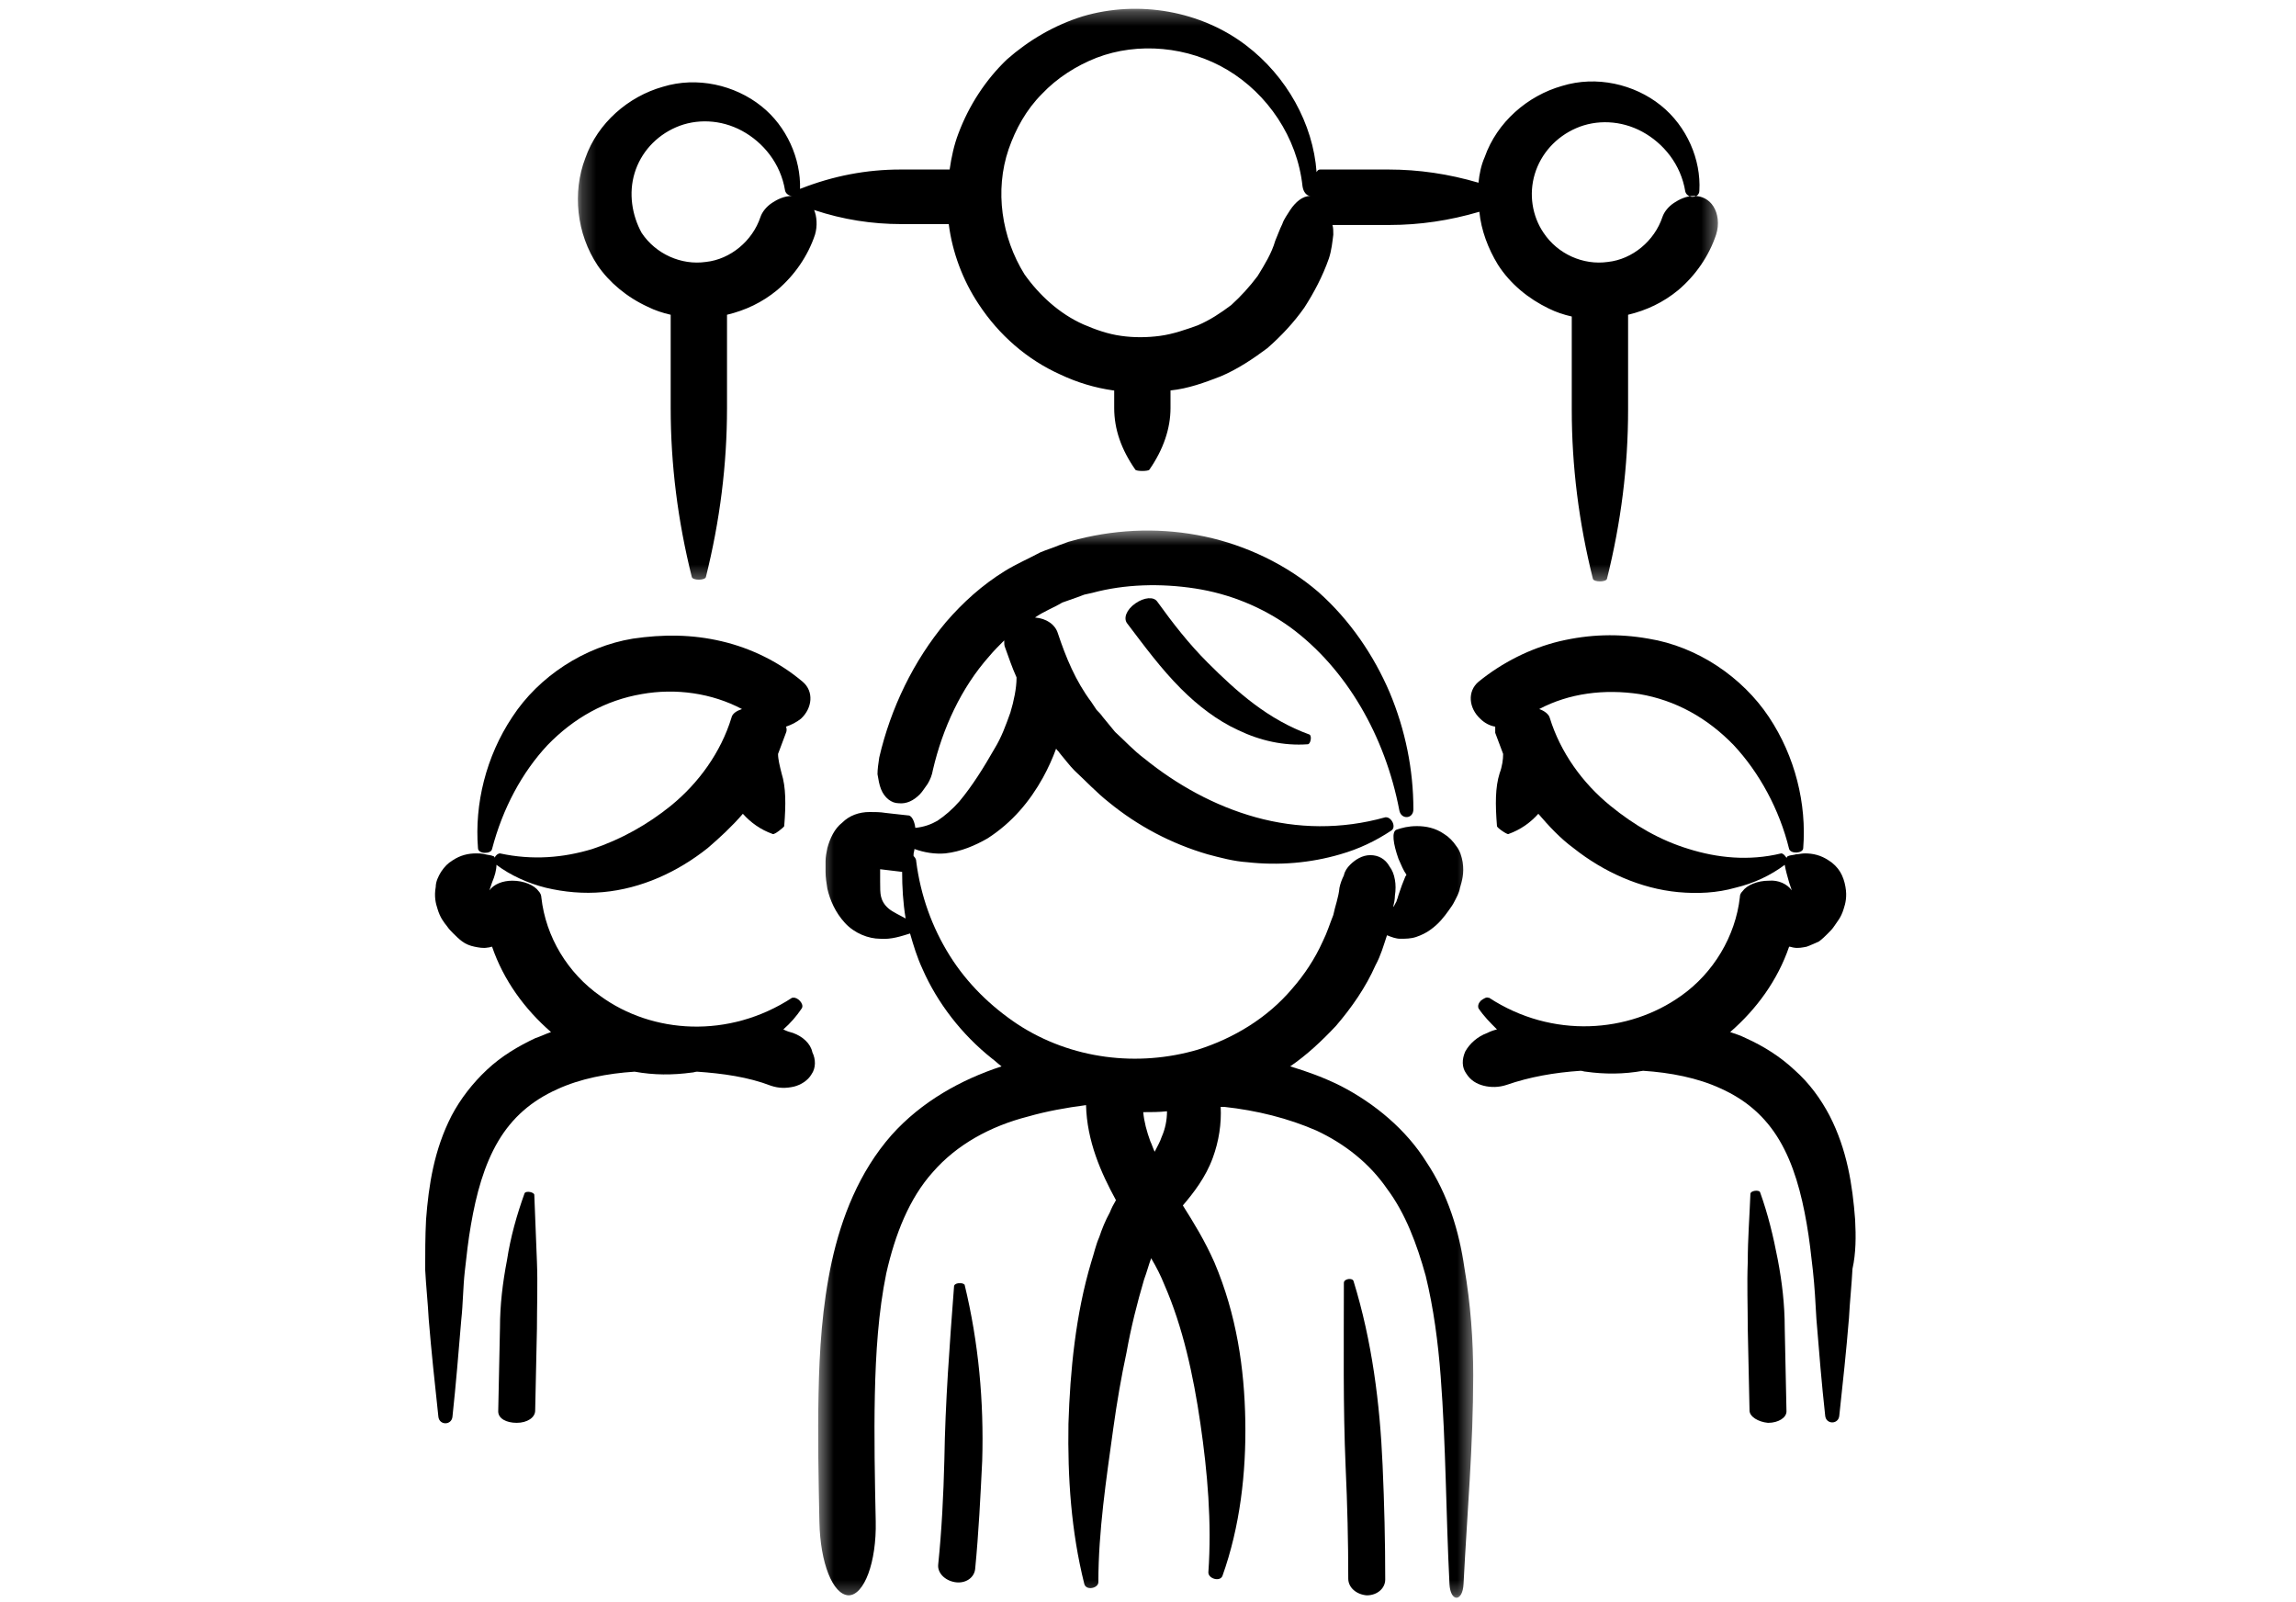
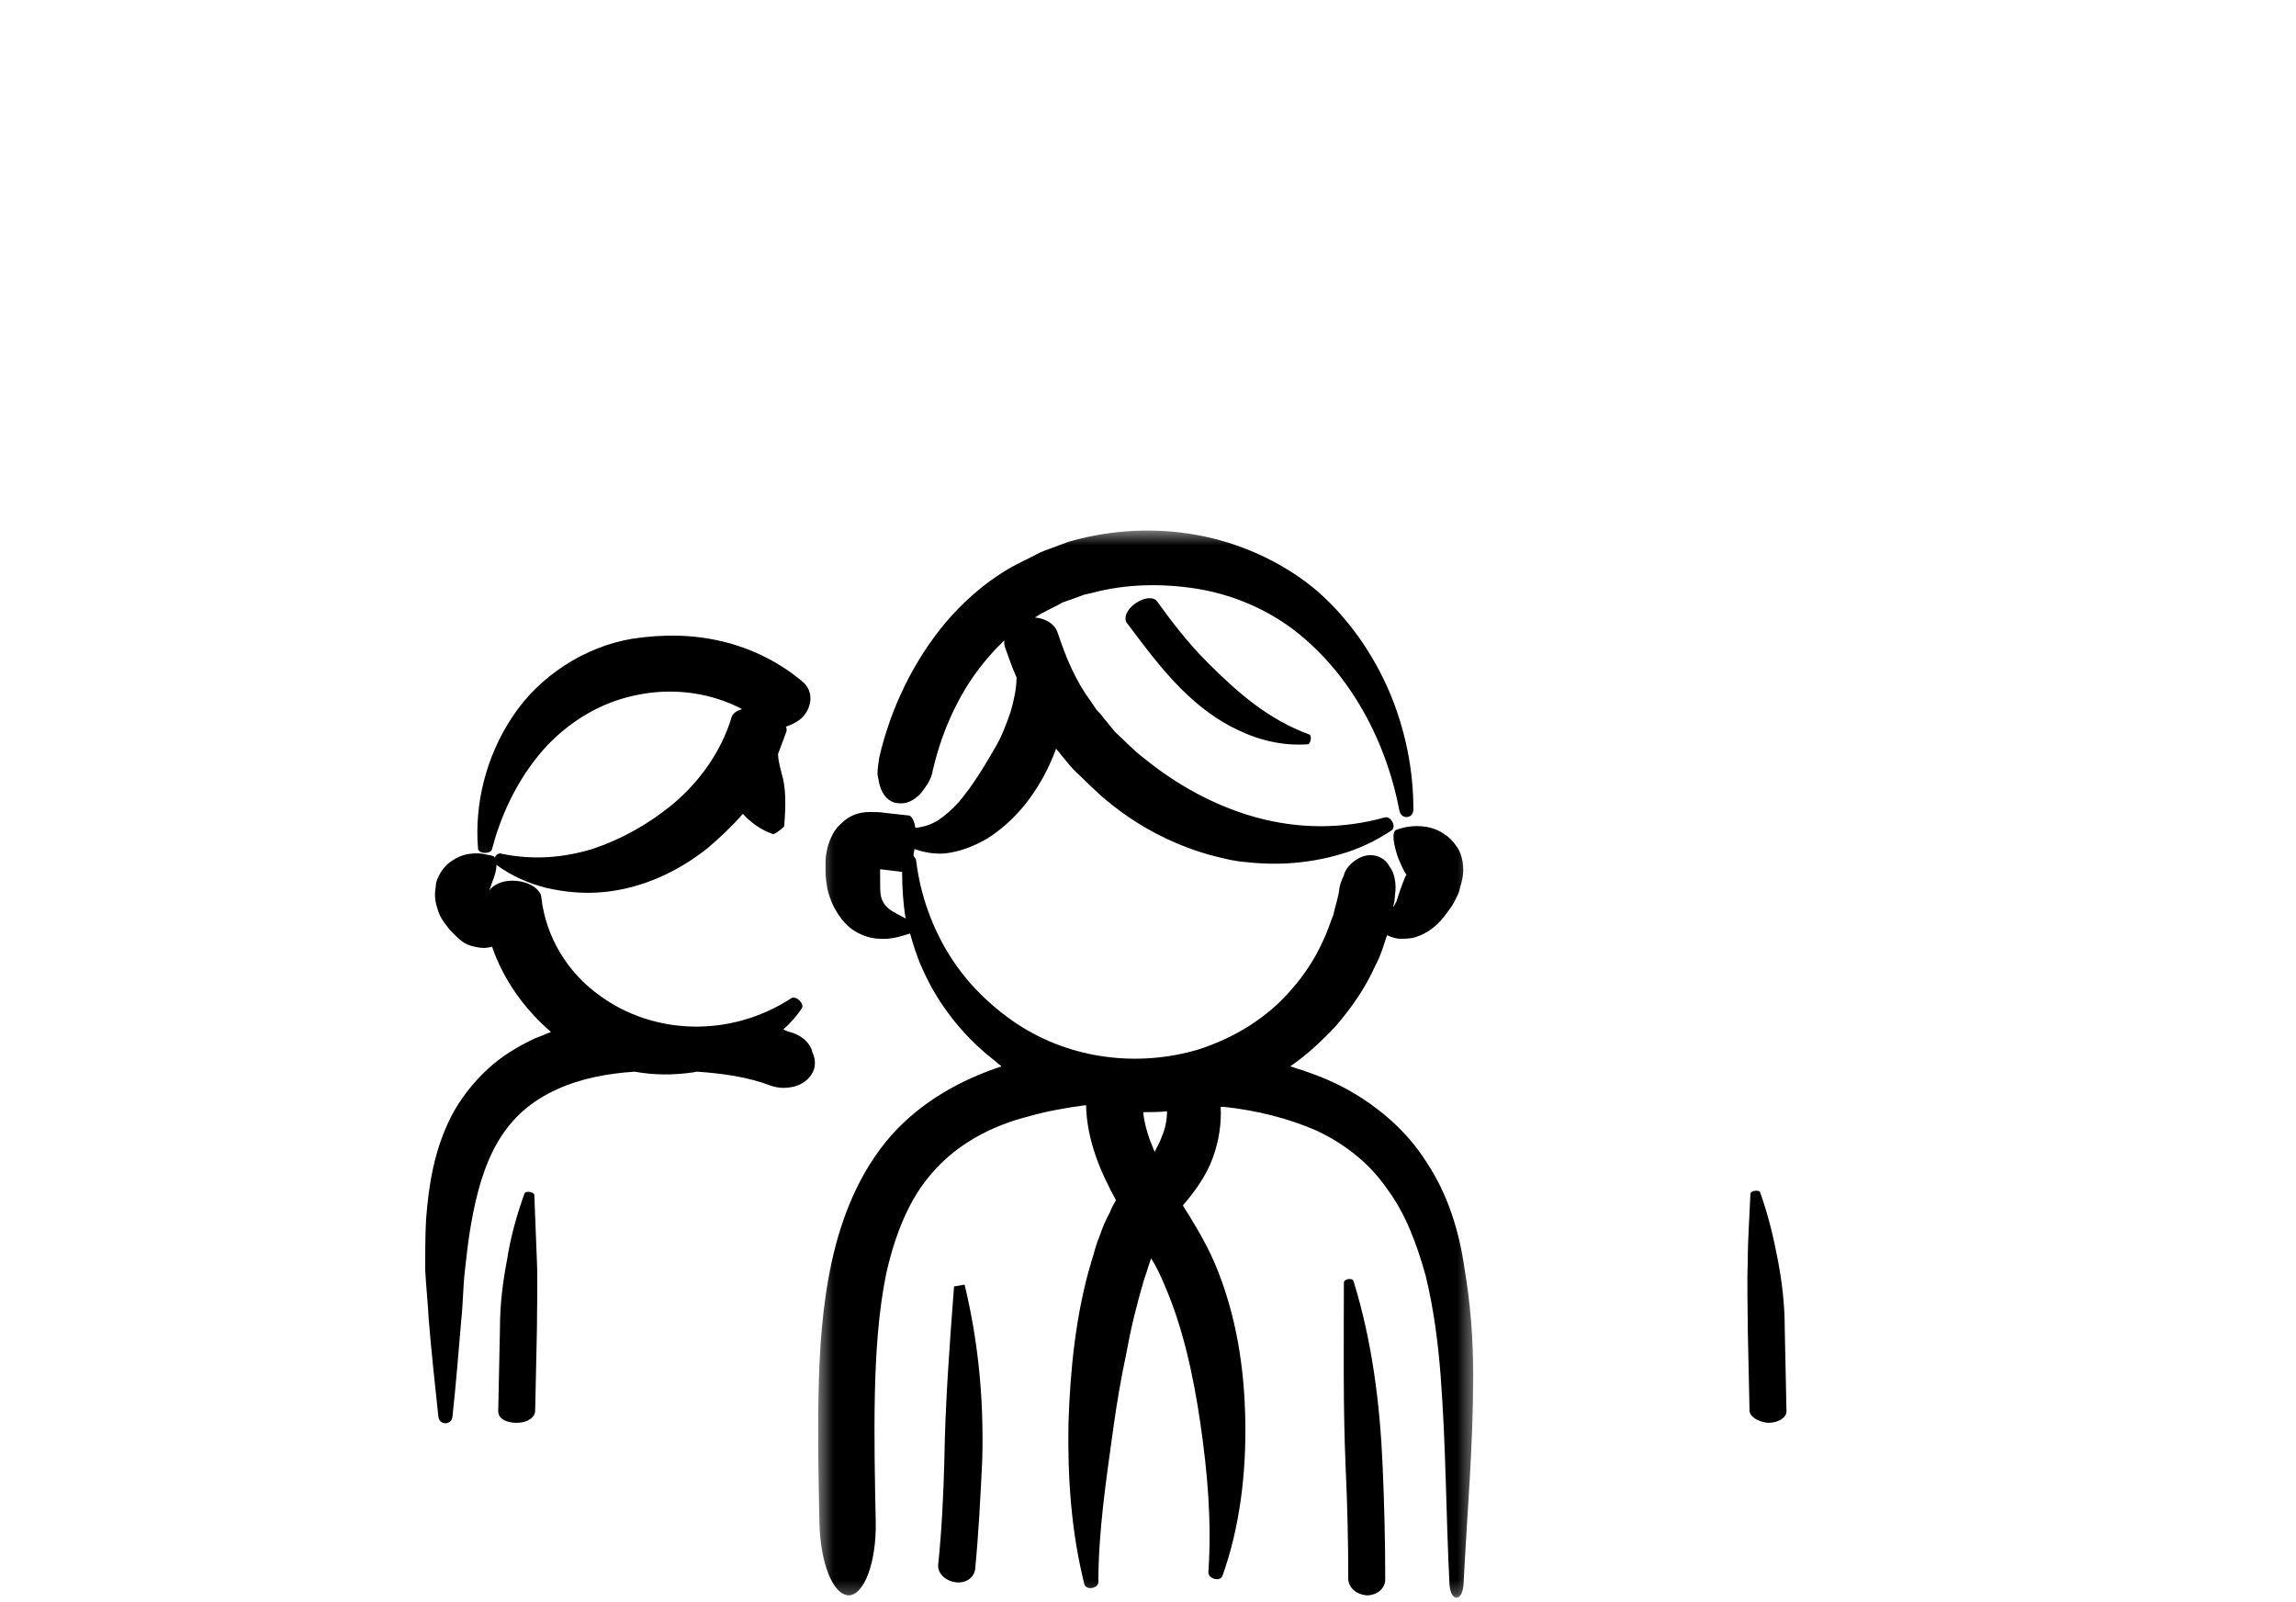
<svg xmlns="http://www.w3.org/2000/svg" xmlns:xlink="http://www.w3.org/1999/xlink" width="162px" height="113px" viewBox="0 0 162 113" version="1.1">
  <title>Icons/keyb/net</title>
  <desc>Created with Sketch.</desc>
  <defs>
    <polygon id="path-1" points="0.409 0.462 46.628 0.462 46.628 75.747 0.409 75.747" />
    <polygon id="path-3" points="0.218 0.287 80.66 0.287 80.66 40.683 0.218 40.683" />
  </defs>
  <g id="Icons/keyb/net" stroke="none" stroke-width="1" fill="none" fill-rule="evenodd">
    <g id="Group-21" transform="translate(30, 0)">
      <g id="Group-3" transform="translate(27.319, 36.965)">
        <mask id="mask-2" fill="white">
          <use xlink:href="#path-1" />
        </mask>
        <g id="Clip-2" />
        <path d="M5.402,27.148 C5.029,26.838 4.905,26.527 4.843,26.279 C4.781,26.03 4.781,25.658 4.781,25.223 L4.781,24.54 L4.781,24.354 C4.781,24.291 4.781,24.354 4.781,24.354 L6.333,24.54 C6.333,25.596 6.395,26.713 6.581,27.831 C6.147,27.583 5.712,27.396 5.402,27.148 L5.402,27.148 Z M24.152,44.284 C24.028,44.036 23.965,43.788 23.842,43.539 C23.594,42.856 23.407,42.173 23.345,41.49 C23.904,41.49 24.463,41.49 25.022,41.428 C25.022,42.049 24.897,42.67 24.649,43.228 C24.525,43.601 24.339,43.912 24.152,44.284 L24.152,44.284 Z M43.337,45.029 C41.909,42.732 39.674,40.869 37.253,39.628 C36.135,39.069 34.956,38.634 33.714,38.261 C34.894,37.455 35.949,36.461 36.942,35.406 C38.06,34.102 39.053,32.673 39.736,31.121 C40.108,30.439 40.295,29.756 40.544,29.011 C40.854,29.135 41.164,29.258 41.475,29.258 C41.847,29.258 42.22,29.258 42.592,29.135 C42.965,29.011 43.337,28.824 43.586,28.638 C44.207,28.204 44.579,27.706 44.89,27.272 C45.075,27.024 45.2,26.838 45.324,26.589 C45.448,26.341 45.635,26.03 45.696,25.658 C45.821,25.223 46.007,24.665 45.883,23.857 C45.821,23.485 45.696,23.05 45.448,22.739 C45.2,22.367 44.89,22.057 44.579,21.871 C43.958,21.436 43.275,21.312 42.655,21.312 C42.034,21.312 41.599,21.436 41.226,21.56 C40.854,21.684 40.978,22.554 41.35,23.609 C41.537,24.044 41.723,24.478 41.909,24.727 C41.909,24.789 41.909,24.789 41.847,24.851 C41.785,25.037 41.66,25.285 41.599,25.472 C41.475,25.844 41.35,26.154 41.289,26.403 C41.226,26.527 41.226,26.651 41.164,26.713 C41.102,26.838 41.04,26.962 40.978,27.024 C41.04,26.775 41.102,26.464 41.102,26.217 C41.164,25.844 41.164,25.41 41.102,25.099 C41.04,24.727 40.916,24.416 40.729,24.168 C40.419,23.609 39.923,23.36 39.364,23.36 C38.805,23.36 38.308,23.671 37.935,24.044 C37.75,24.23 37.563,24.478 37.501,24.789 C37.377,25.037 37.253,25.348 37.191,25.658 C37.129,26.341 36.88,26.962 36.756,27.583 C36.508,28.204 36.322,28.824 36.011,29.445 C35.452,30.687 34.707,31.805 33.838,32.798 C32.1,34.846 29.74,36.275 27.195,37.082 C22.973,38.324 18.254,37.765 14.467,35.282 C12.604,34.04 10.928,32.426 9.686,30.439 C8.444,28.452 7.637,26.217 7.326,23.795 C7.326,23.609 7.202,23.485 7.14,23.423 L7.14,23.299 C7.14,23.174 7.202,23.05 7.202,22.926 C7.885,23.174 8.63,23.299 9.375,23.237 C10.493,23.112 11.486,22.678 12.356,22.181 C14.094,21.063 15.336,19.573 16.267,17.897 C16.64,17.214 16.95,16.531 17.198,15.848 C17.261,15.972 17.385,16.034 17.447,16.159 C17.819,16.593 18.13,17.028 18.502,17.4 C19.309,18.145 20.055,18.952 20.924,19.635 C22.973,21.312 25.332,22.554 27.878,23.299 C28.809,23.547 29.74,23.795 30.672,23.857 C32.907,24.106 35.141,23.919 37.253,23.299 C38.556,22.926 39.736,22.367 40.854,21.622 C41.226,21.374 40.854,20.629 40.419,20.691 C37.314,21.56 34.21,21.497 31.292,20.691 C28.374,19.884 25.705,18.394 23.407,16.531 C22.662,15.972 22.041,15.289 21.358,14.668 L20.489,13.613 C20.365,13.427 20.179,13.24 20.055,13.116 L19.682,12.557 C18.564,11.067 17.881,9.391 17.323,7.715 C17.136,7.094 16.516,6.659 15.708,6.597 C16.329,6.162 17.012,5.914 17.633,5.541 L18.689,5.169 L19.185,4.983 L19.744,4.859 C22.041,4.238 24.586,4.176 27.008,4.548 C29.43,4.921 31.726,5.852 33.714,7.28 C37.687,10.198 40.419,14.979 41.413,20.194 C41.537,20.877 42.406,20.815 42.406,20.132 C42.406,17.338 41.847,14.544 40.729,11.874 C39.612,9.267 37.935,6.783 35.701,4.796 C33.466,2.872 30.609,1.506 27.691,0.885 C24.773,0.264 21.731,0.326 18.751,1.071 L18.068,1.257 L17.385,1.506 C16.95,1.692 16.516,1.816 16.081,2.002 C15.274,2.437 14.405,2.81 13.597,3.306 C11.983,4.3 10.617,5.541 9.437,6.907 C7.14,9.639 5.526,12.992 4.719,16.469 C4.657,16.904 4.595,17.276 4.595,17.649 C4.657,18.021 4.719,18.394 4.843,18.704 C5.091,19.325 5.588,19.698 6.085,19.698 C6.644,19.76 7.14,19.511 7.575,19.077 C7.761,18.89 7.947,18.58 8.134,18.332 C8.32,18.021 8.444,17.711 8.506,17.338 C9.189,14.42 10.493,11.564 12.48,9.329 C12.79,8.956 13.163,8.584 13.535,8.211 C13.535,8.398 13.535,8.584 13.597,8.708 C13.846,9.391 14.094,10.136 14.405,10.819 L14.405,10.881 C14.405,11.564 14.218,12.495 13.97,13.302 C13.659,14.172 13.349,15.041 12.852,15.848 C12.107,17.152 11.3,18.456 10.369,19.573 C9.872,20.132 9.375,20.566 8.817,20.939 C8.382,21.187 7.885,21.374 7.264,21.436 C7.202,20.939 7.016,20.629 6.83,20.566 L5.712,20.443 L5.153,20.38 C4.781,20.318 4.408,20.318 4.036,20.318 C3.291,20.318 2.608,20.566 2.111,21.063 C1.552,21.497 1.242,22.181 1.056,22.864 C0.994,23.174 0.931,23.485 0.931,23.795 L0.931,24.23 L0.931,24.54 C0.931,24.912 0.994,25.348 1.056,25.72 C1.242,26.527 1.614,27.396 2.297,28.141 C2.98,28.887 3.974,29.258 4.781,29.258 C5.588,29.321 6.271,29.073 6.892,28.887 C7.14,29.756 7.389,30.563 7.761,31.37 C8.817,33.791 10.555,36.027 12.666,37.703 C12.914,37.889 13.101,38.076 13.349,38.261 C10.493,39.192 7.699,40.745 5.588,43.105 C3.291,45.712 2.049,48.941 1.366,52.045 C0.683,55.212 0.497,58.316 0.435,61.359 C0.373,64.401 0.435,67.442 0.497,70.423 C0.559,73.279 1.428,75.514 2.546,75.577 C3.663,75.577 4.533,73.217 4.47,70.361 C4.408,67.381 4.346,64.401 4.408,61.421 C4.47,58.502 4.657,55.584 5.216,52.852 C5.836,50.121 6.83,47.574 8.506,45.712 C10.183,43.788 12.542,42.484 15.212,41.801 C16.516,41.428 17.881,41.18 19.309,40.994 C19.372,43.539 20.365,45.774 21.42,47.699 C21.234,48.01 21.11,48.258 20.986,48.568 C20.675,49.127 20.427,49.747 20.241,50.307 C19.992,50.866 19.868,51.487 19.682,52.045 C19.123,53.908 18.751,55.833 18.502,57.757 C18.254,59.682 18.13,61.544 18.068,63.469 C18.006,67.257 18.254,71.044 19.185,74.769 C19.309,75.266 20.179,75.08 20.179,74.645 C20.179,71.044 20.737,67.381 21.234,63.78 C21.483,61.979 21.793,60.179 22.166,58.44 C22.476,56.702 22.911,54.963 23.407,53.287 C23.594,52.79 23.718,52.294 23.904,51.797 C24.276,52.418 24.586,53.039 24.835,53.66 C26.139,56.64 26.884,60.055 27.38,63.469 C27.878,66.884 28.188,70.423 27.94,73.962 C27.94,74.397 28.747,74.645 28.932,74.211 C30.174,70.734 30.609,66.946 30.547,63.283 C30.485,59.558 29.926,55.771 28.374,52.107 C27.691,50.555 26.884,49.251 26.139,48.072 C26.884,47.202 27.753,46.085 28.25,44.719 C28.685,43.539 28.871,42.297 28.809,41.118 L29.057,41.118 C31.355,41.366 33.589,41.925 35.576,42.794 C37.563,43.726 39.302,45.091 40.544,46.892 C41.847,48.63 42.655,50.804 43.275,53.039 C43.834,55.335 44.144,57.695 44.331,60.117 C44.703,64.959 44.703,69.865 44.952,74.769 C45.014,76.073 45.883,76.073 45.945,74.769 C46.194,69.865 46.628,65.022 46.628,60.055 C46.628,57.571 46.442,55.025 46.007,52.48 C45.635,49.872 44.828,47.264 43.337,45.029 L43.337,45.029 Z" id="Fill-1" fill="#000000" mask="url(#mask-2)" />
      </g>
-       <path d="M37.315,90.749 C37.004,94.847 36.694,98.944 36.632,102.98 C36.57,105.464 36.446,107.947 36.197,110.369 C36.135,110.927 36.632,111.486 37.377,111.611 C38.122,111.735 38.743,111.3 38.805,110.68 C39.053,108.133 39.178,105.588 39.302,103.043 C39.426,98.883 39.053,94.722 38.06,90.625 C37.874,90.438 37.315,90.501 37.315,90.749" id="Fill-4" fill="#000000" />
+       <path d="M37.315,90.749 C37.004,94.847 36.694,98.944 36.632,102.98 C36.57,105.464 36.446,107.947 36.197,110.369 C36.135,110.927 36.632,111.486 37.377,111.611 C38.122,111.735 38.743,111.3 38.805,110.68 C39.053,108.133 39.178,105.588 39.302,103.043 C39.426,98.883 39.053,94.722 38.06,90.625 " id="Fill-4" fill="#000000" />
      <path d="M65.503,90.376 C65.441,90.128 64.82,90.19 64.82,90.501 C64.82,94.847 64.758,99.193 64.944,103.477 C65.068,106.147 65.13,108.754 65.13,111.362 C65.13,111.983 65.689,112.48 66.434,112.542 C67.179,112.542 67.738,112.045 67.738,111.424 C67.738,108.754 67.676,106.085 67.552,103.353 C67.365,99.007 66.807,94.598 65.503,90.376" id="Fill-6" fill="#000000" />
      <path d="M55.196,46.729 C53.892,45.425 52.775,43.997 51.657,42.445 C51.408,42.072 50.726,42.134 50.105,42.569 C49.484,43.003 49.235,43.624 49.546,43.997 C50.726,45.549 51.905,47.163 53.334,48.591 C54.513,49.771 55.879,50.827 57.369,51.509 C58.922,52.255 60.597,52.627 62.274,52.503 C62.46,52.503 62.584,51.944 62.399,51.82 C59.48,50.764 57.307,48.84 55.196,46.729" id="Fill-8" fill="#000000" />
-       <path d="M100.893,86.03 C100.707,83.608 100.334,81.125 99.092,78.704 C98.471,77.524 97.664,76.407 96.609,75.475 C95.615,74.544 94.436,73.799 93.194,73.24 C92.821,73.053 92.449,72.93 92.076,72.806 C93.939,71.191 95.429,69.142 96.236,66.783 C96.36,66.783 96.485,66.845 96.547,66.845 C96.857,66.907 97.168,66.845 97.478,66.783 C97.788,66.659 98.099,66.534 98.347,66.411 C98.596,66.224 98.782,66.038 98.968,65.852 C99.154,65.666 99.279,65.541 99.403,65.355 C99.651,64.982 99.899,64.734 100.086,64.113 C100.21,63.74 100.334,63.244 100.21,62.561 C100.148,62.188 100.024,61.816 99.837,61.506 C99.651,61.195 99.341,60.885 99.03,60.699 C98.471,60.325 97.913,60.202 97.354,60.202 C97.105,60.202 96.919,60.264 96.733,60.264 C96.547,60.325 96.298,60.325 96.174,60.388 C96.112,60.388 96.112,60.45 96.05,60.512 C95.926,60.325 95.802,60.202 95.677,60.202 C93.38,60.761 91.145,60.512 89.158,59.891 C87.109,59.27 85.309,58.215 83.632,56.849 C81.646,55.235 80.093,53.062 79.348,50.64 C79.286,50.392 78.976,50.144 78.603,50.019 C80.714,48.902 83.198,48.591 85.681,48.964 C88.227,49.399 90.462,50.64 92.325,52.565 C94.125,54.49 95.553,57.097 96.236,59.891 C96.36,60.264 97.23,60.202 97.23,59.829 C97.478,56.725 96.671,53.372 94.808,50.578 C92.946,47.784 89.779,45.611 86.302,45.052 C84.191,44.68 82.142,44.742 80.031,45.239 C77.982,45.735 75.996,46.729 74.319,48.095 C73.512,48.778 73.636,49.957 74.443,50.702 C74.754,51.013 75.126,51.199 75.499,51.261 L75.499,51.696 C75.685,52.192 75.871,52.689 76.058,53.186 C76.058,53.558 75.996,54.055 75.809,54.552 C75.499,55.545 75.499,56.725 75.623,58.277 C75.623,58.401 76.368,58.898 76.43,58.836 C77.299,58.525 77.982,58.029 78.541,57.408 C79.286,58.277 80.093,59.146 81.025,59.829 C83.136,61.506 85.743,62.685 88.413,62.934 C89.779,63.058 91.145,62.996 92.449,62.623 C93.753,62.313 94.932,61.754 95.926,61.009 C95.988,61.381 96.112,61.816 96.236,62.251 C96.298,62.437 96.36,62.623 96.423,62.809 C96.112,62.375 95.491,62.064 94.808,62.127 C94.001,62.127 93.256,62.437 92.946,62.872 C92.821,62.996 92.759,63.119 92.759,63.306 C92.449,66.038 90.897,68.646 88.599,70.259 C84.936,72.868 79.535,73.302 75.064,70.384 L75.002,70.384 C74.878,70.322 74.692,70.446 74.505,70.57 C74.319,70.757 74.257,70.943 74.319,71.129 C74.692,71.688 75.126,72.122 75.623,72.619 C75.375,72.681 75.188,72.743 74.94,72.868 C74.257,73.116 73.698,73.613 73.388,74.172 C73.14,74.73 73.14,75.289 73.45,75.724 C73.76,76.22 74.195,76.468 74.692,76.593 C75.188,76.717 75.747,76.717 76.306,76.531 C77.92,75.972 79.659,75.662 81.521,75.537 C81.646,75.537 81.77,75.6 81.894,75.6 C83.198,75.786 84.564,75.786 85.93,75.537 C87.854,75.662 89.779,76.034 91.393,76.779 C93.194,77.586 94.56,78.766 95.553,80.442 C96.547,82.119 97.105,84.168 97.478,86.341 C97.664,87.396 97.788,88.514 97.913,89.631 C98.037,90.748 98.099,91.929 98.161,93.046 C98.347,95.344 98.534,97.641 98.782,99.876 C98.844,100.497 99.713,100.497 99.775,99.876 C100.024,97.578 100.272,95.281 100.458,92.984 C100.52,91.805 100.645,90.687 100.707,89.507 C100.955,88.39 100.955,87.21 100.893,86.03" id="Fill-10" fill="#000000" />
      <path d="M95.429,88.824 C95.119,87.21 94.746,85.658 94.187,84.106 C94.125,83.919 93.504,83.981 93.504,84.23 C93.442,85.844 93.318,87.396 93.318,89.01 C93.256,90.563 93.318,92.177 93.318,93.729 L93.442,99.503 C93.442,99.938 94.063,100.31 94.746,100.373 C95.491,100.373 96.05,100 96.05,99.565 L95.926,93.667 C95.926,92.053 95.74,90.438 95.429,88.824" id="Fill-12" fill="#000000" />
      <path d="M25.953,72.868 C25.704,72.806 25.518,72.743 25.27,72.619 C25.766,72.185 26.201,71.688 26.574,71.129 C26.76,70.819 26.263,70.322 25.953,70.384 L25.891,70.384 C21.42,73.302 16.019,72.93 12.355,70.259 C10.058,68.646 8.506,66.1 8.196,63.306 C8.196,63.182 8.134,62.996 8.009,62.872 C7.699,62.437 6.954,62.127 6.147,62.127 C5.464,62.127 4.843,62.375 4.532,62.809 L4.719,62.251 C4.905,61.816 5.029,61.381 5.029,61.009 C6.023,61.754 7.264,62.313 8.506,62.623 C9.81,62.934 11.176,63.058 12.542,62.934 C15.274,62.685 17.819,61.506 19.93,59.829 C20.799,59.084 21.669,58.277 22.414,57.408 C22.973,58.029 23.655,58.525 24.525,58.836 C24.649,58.898 25.332,58.339 25.332,58.277 C25.456,56.725 25.456,55.545 25.146,54.552 C25.021,54.055 24.897,53.558 24.897,53.186 C25.084,52.689 25.27,52.192 25.456,51.696 C25.518,51.572 25.518,51.385 25.456,51.261 C25.829,51.137 26.201,50.951 26.512,50.702 C27.319,49.957 27.443,48.778 26.636,48.095 C25.021,46.729 23.035,45.735 20.924,45.239 C18.813,44.742 16.764,44.742 14.653,45.052 C11.238,45.611 8.009,47.722 6.147,50.578 C4.284,53.372 3.477,56.725 3.725,59.829 C3.725,60.264 4.657,60.264 4.719,59.891 C5.464,57.035 6.83,54.49 8.63,52.565 C10.493,50.64 12.728,49.399 15.274,48.964 C17.695,48.529 20.241,48.902 22.352,50.019 C21.979,50.144 21.669,50.33 21.607,50.64 C20.862,53.062 19.309,55.235 17.323,56.849 C15.708,58.152 13.846,59.208 11.797,59.891 C9.748,60.512 7.575,60.699 5.277,60.202 C5.153,60.202 4.967,60.325 4.905,60.512 C4.905,60.45 4.843,60.388 4.781,60.388 C4.657,60.325 4.47,60.325 4.222,60.264 C3.974,60.202 3.787,60.202 3.601,60.202 C3.042,60.202 2.484,60.325 1.925,60.699 C1.614,60.885 1.366,61.133 1.118,61.506 C0.931,61.816 0.745,62.188 0.745,62.561 C0.621,63.244 0.745,63.74 0.869,64.113 C1.055,64.734 1.304,65.045 1.552,65.355 C1.676,65.541 1.801,65.666 1.987,65.852 C2.173,66.038 2.359,66.224 2.608,66.411 C2.856,66.597 3.166,66.721 3.477,66.783 C3.787,66.845 4.098,66.907 4.408,66.845 C4.532,66.845 4.657,66.783 4.719,66.783 C5.526,69.142 7.016,71.191 8.879,72.806 C8.506,72.93 8.134,73.116 7.761,73.24 C6.581,73.799 5.402,74.482 4.346,75.475 C3.353,76.407 2.484,77.524 1.863,78.704 C0.621,81.125 0.248,83.608 0.062,86.03 C0,87.21 0,88.452 0,89.569 C0.062,90.748 0.186,91.867 0.248,93.046 C0.435,95.344 0.683,97.641 0.931,99.938 C0.993,100.559 1.863,100.559 1.925,99.938 C2.173,97.641 2.359,95.344 2.546,93.108 C2.67,91.99 2.67,90.811 2.794,89.694 C2.918,88.575 3.042,87.458 3.229,86.402 C3.601,84.229 4.16,82.181 5.153,80.504 C6.147,78.828 7.513,77.649 9.313,76.841 C10.927,76.096 12.852,75.724 14.777,75.6 C16.143,75.847 17.447,75.847 18.813,75.662 C18.937,75.662 19.061,75.6 19.185,75.6 C20.986,75.724 22.786,75.972 24.401,76.593 C24.959,76.779 25.456,76.779 26.015,76.655 C26.512,76.531 27.008,76.22 27.257,75.786 C27.567,75.351 27.567,74.73 27.319,74.234 C27.195,73.613 26.636,73.116 25.953,72.868" id="Fill-14" fill="#000000" />
      <path d="M7.699,84.292 C7.699,84.106 7.14,83.981 7.016,84.168 C6.457,85.72 6.022,87.272 5.774,88.886 C5.464,90.501 5.277,92.053 5.277,93.667 L5.153,99.566 C5.153,100.062 5.712,100.372 6.457,100.372 C7.202,100.372 7.761,100 7.761,99.503 L7.885,93.729 C7.885,92.177 7.947,90.563 7.885,89.011 C7.823,87.458 7.761,85.844 7.699,84.292" id="Fill-16" fill="#000000" />
      <g id="Group-20" transform="translate(10.555, 0.333)">
        <mask id="mask-4" fill="white">
          <use xlink:href="#path-3" />
        </mask>
        <g id="Clip-19" />
-         <path d="M4.222,11.874 C4.656,10.446 5.712,9.267 7.14,8.646 C8.568,8.025 10.306,8.087 11.797,8.894 C13.287,9.701 14.528,11.191 14.839,13.116 C14.901,13.364 15.149,13.489 15.336,13.489 C14.777,13.489 14.28,13.737 13.908,13.985 C13.535,14.234 13.225,14.606 13.1,14.979 C12.542,16.655 10.989,17.959 9.251,18.145 C7.513,18.394 5.712,17.586 4.719,16.096 C4.036,14.855 3.787,13.302 4.222,11.874 M30.609,10.198 C31.106,8.77 31.851,7.404 32.969,6.286 C34.024,5.169 35.39,4.3 36.818,3.741 C39.736,2.623 43.275,2.934 46.069,4.61 C48.863,6.286 50.974,9.329 51.347,12.806 C51.409,13.24 51.657,13.489 51.905,13.489 C51.347,13.489 50.85,13.923 50.477,14.482 C50.291,14.793 50.043,15.103 49.919,15.475 C49.732,15.848 49.609,16.221 49.422,16.655 C49.174,17.524 48.677,18.332 48.18,19.139 C47.621,19.884 47,20.567 46.317,21.188 C45.573,21.746 44.827,22.243 43.958,22.616 C43.09,22.926 42.22,23.236 41.288,23.361 C40.357,23.485 39.426,23.485 38.556,23.361 C37.625,23.236 36.756,22.926 35.887,22.553 C34.21,21.808 32.782,20.505 31.727,19.014 C30.113,16.407 29.616,13.116 30.609,10.198 M5.153,21.312 C5.65,21.56 6.209,21.746 6.767,21.871 L6.767,28.452 C6.767,32.425 7.264,36.399 8.258,40.373 C8.32,40.621 9.189,40.621 9.251,40.373 C10.244,36.399 10.741,32.425 10.741,28.452 L10.741,21.871 C12.045,21.56 13.225,21.001 14.28,20.132 C15.522,19.077 16.453,17.711 16.95,16.221 C17.136,15.6 17.074,14.917 16.888,14.482 C18.937,15.165 20.986,15.475 23.034,15.475 L26.387,15.475 C26.636,17.462 27.381,19.449 28.498,21.125 C29.926,23.299 31.913,25.037 34.272,26.093 C35.452,26.651 36.694,27.024 37.998,27.21 L38.06,27.21 L38.06,28.452 C38.06,29.942 38.556,31.37 39.55,32.798 C39.612,32.922 40.481,32.922 40.543,32.798 C41.537,31.37 42.033,29.88 42.033,28.452 L42.033,27.21 C43.275,27.086 44.455,26.651 45.573,26.217 C46.752,25.72 47.87,24.975 48.863,24.23 C49.856,23.361 50.726,22.429 51.471,21.374 C52.154,20.318 52.775,19.139 53.209,17.897 C53.395,17.338 53.458,16.717 53.52,16.221 C53.52,15.972 53.52,15.724 53.458,15.538 L57.493,15.538 C59.604,15.538 61.716,15.227 63.826,14.606 C63.95,15.91 64.447,17.214 65.131,18.332 C65.999,19.697 67.304,20.753 68.731,21.436 C69.228,21.684 69.787,21.871 70.345,21.995 L70.345,28.576 C70.345,32.55 70.842,36.523 71.836,40.497 C71.898,40.745 72.767,40.745 72.829,40.497 C73.823,36.523 74.319,32.55 74.319,28.576 L74.319,21.871 C75.623,21.56 76.803,21.001 77.859,20.132 C79.1,19.077 80.032,17.711 80.528,16.221 C80.776,15.475 80.653,14.73 80.342,14.234 C80.032,13.737 79.534,13.489 78.976,13.489 C78.417,13.489 77.92,13.737 77.548,13.985 C77.175,14.234 76.865,14.606 76.741,14.979 C76.182,16.655 74.63,17.959 72.892,18.145 C71.153,18.394 69.352,17.586 68.359,16.096 C67.552,14.917 67.304,13.364 67.738,11.936 C68.172,10.508 69.228,9.329 70.656,8.708 C72.084,8.087 73.823,8.149 75.313,8.956 C76.803,9.763 78.044,11.253 78.355,13.178 C78.417,13.427 78.665,13.551 78.852,13.551 C79.1,13.551 79.348,13.427 79.348,13.116 C79.472,10.943 78.48,8.584 76.617,7.094 C74.754,5.603 72.084,4.983 69.663,5.728 C67.241,6.411 65.068,8.273 64.199,10.757 C63.95,11.316 63.826,11.936 63.764,12.557 C61.653,11.936 59.543,11.626 57.431,11.626 L52.588,11.626 C52.464,11.626 52.403,11.688 52.34,11.812 C52.092,8.397 50.23,5.045 47.373,2.872 C44.206,0.45 39.798,-0.357 35.825,0.823 C33.838,1.444 32.037,2.499 30.485,3.865 C28.995,5.293 27.815,7.094 27.07,9.08 C26.76,9.888 26.574,10.757 26.449,11.626 L22.972,11.626 C20.613,11.626 18.254,12.061 15.894,12.992 C15.956,10.881 14.963,8.584 13.163,7.156 C11.3,5.666 8.63,5.045 6.209,5.79 C3.787,6.473 1.614,8.335 0.745,10.819 C-0.186,13.24 0.124,16.158 1.614,18.394 C2.421,19.573 3.663,20.629 5.153,21.312" id="Fill-18" fill="#000000" mask="url(#mask-4)" />
      </g>
    </g>
  </g>
</svg>